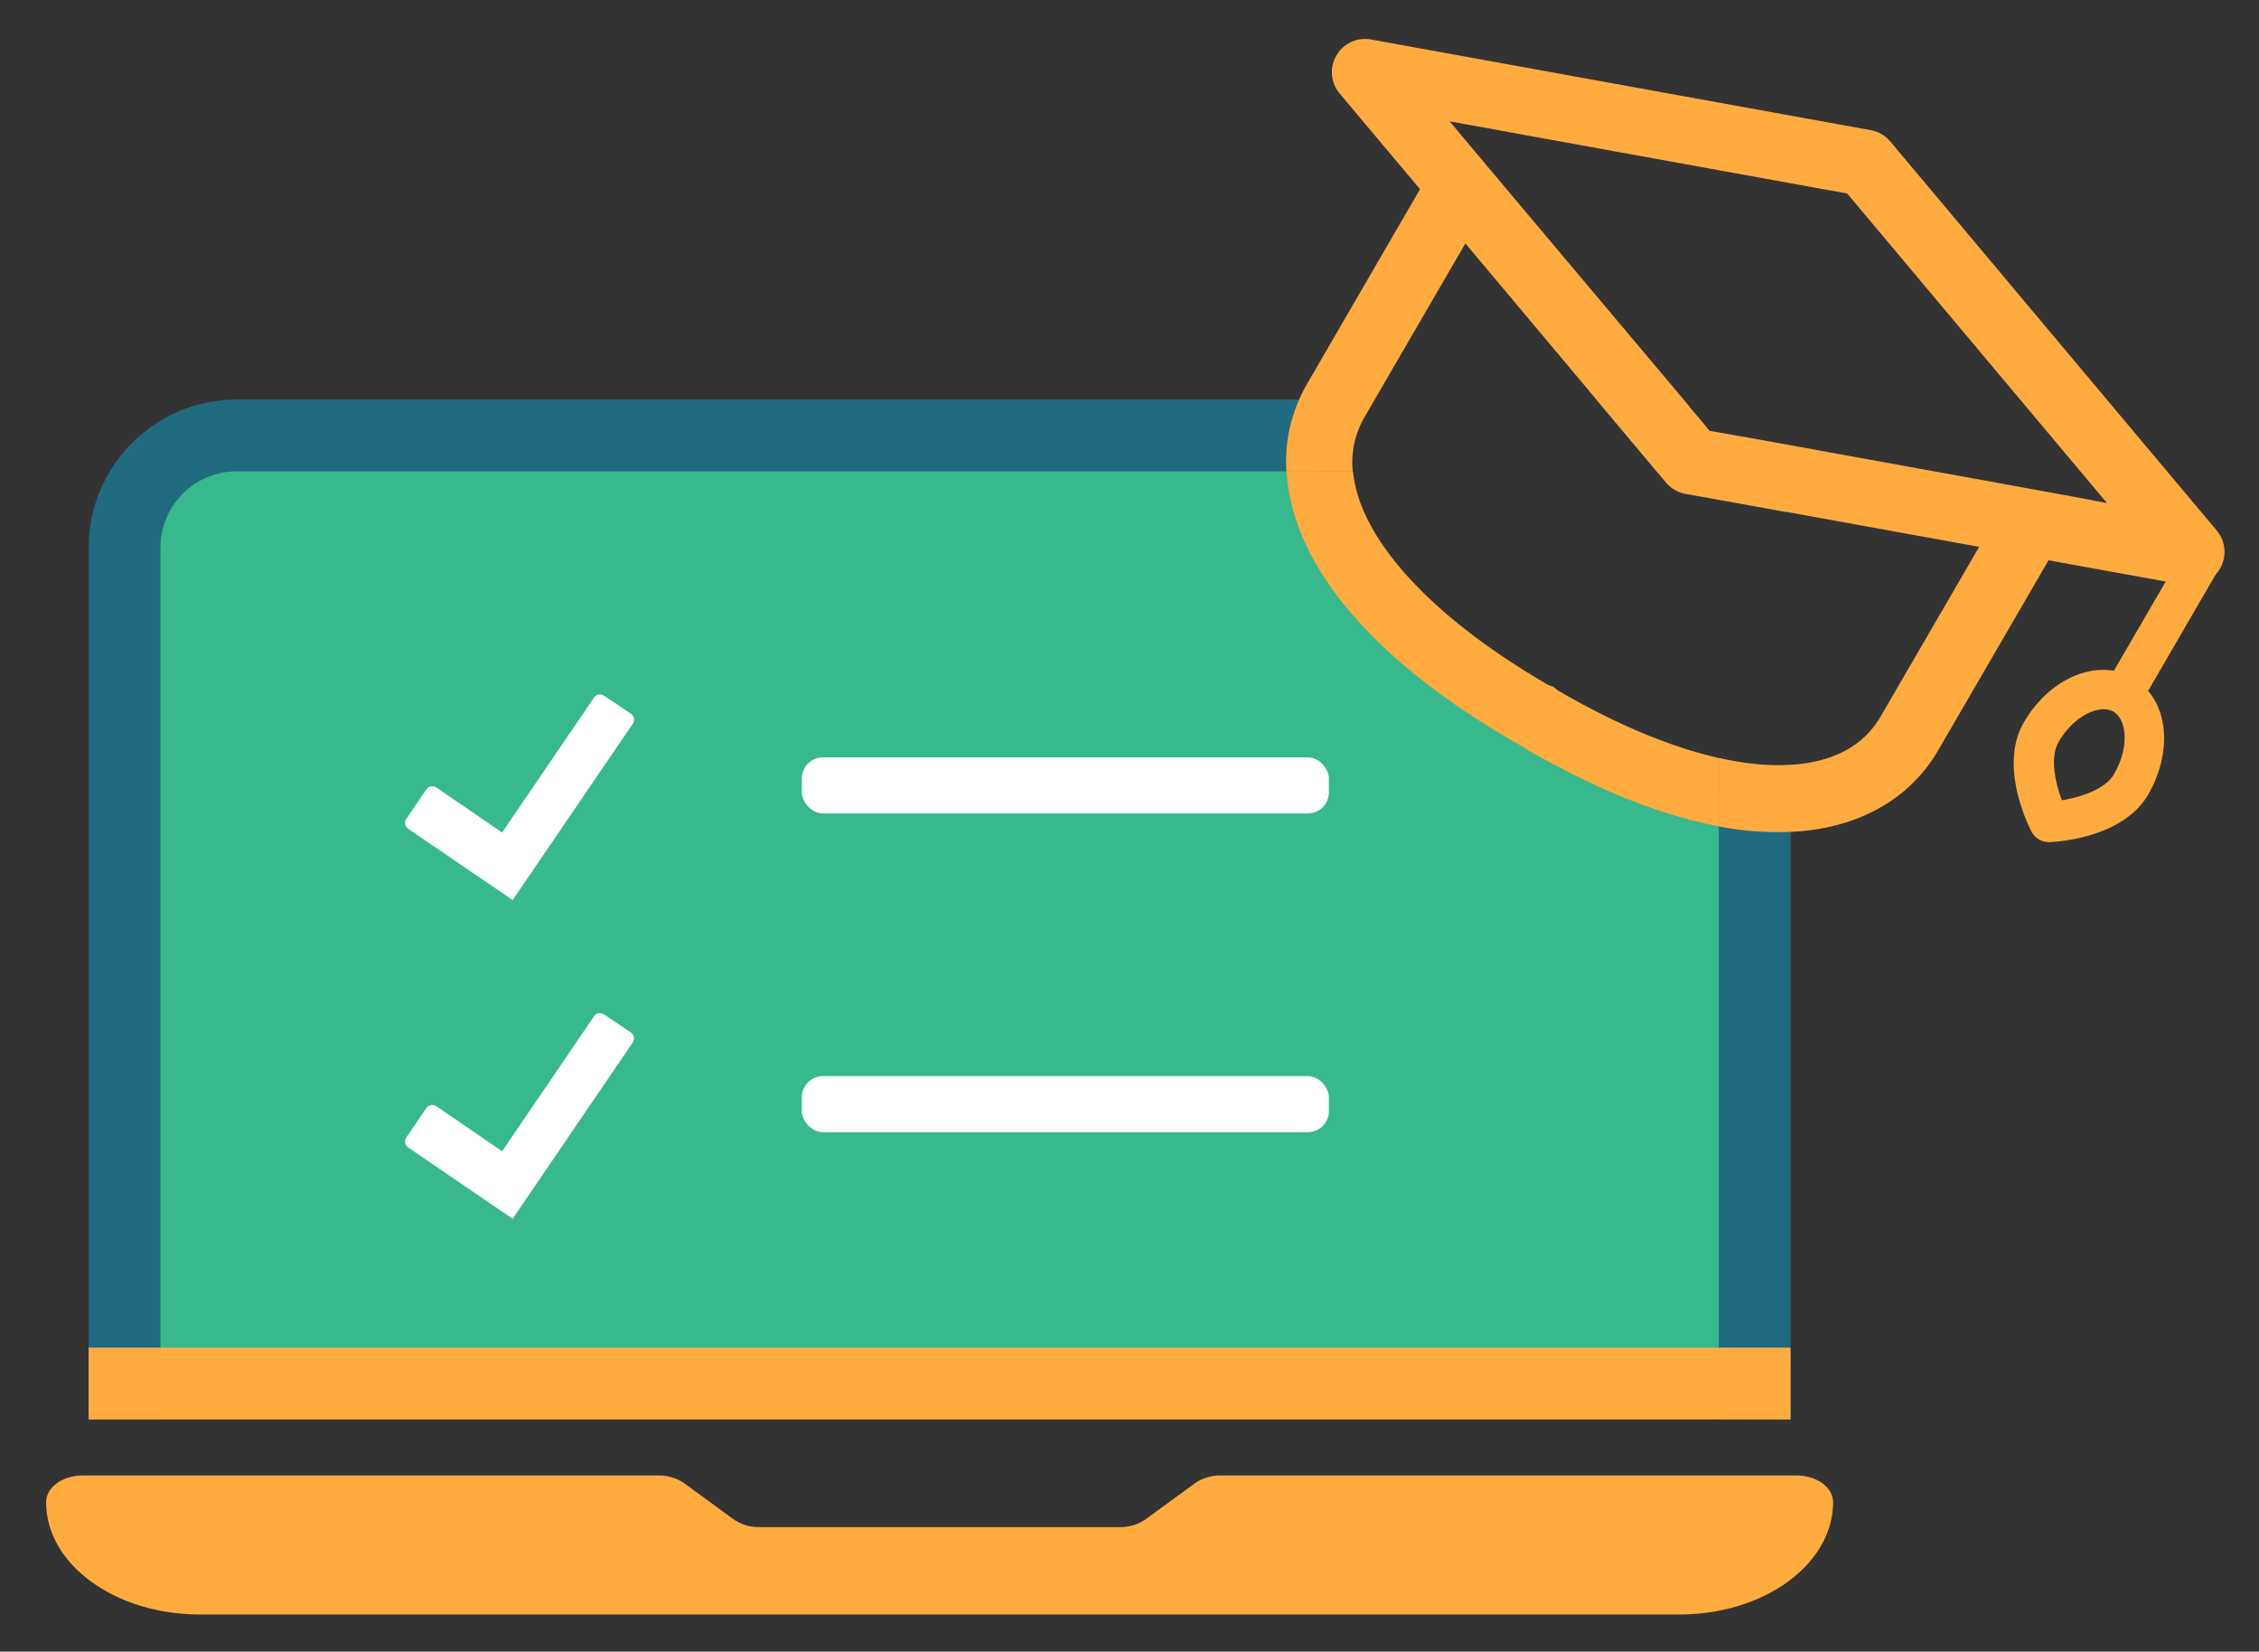
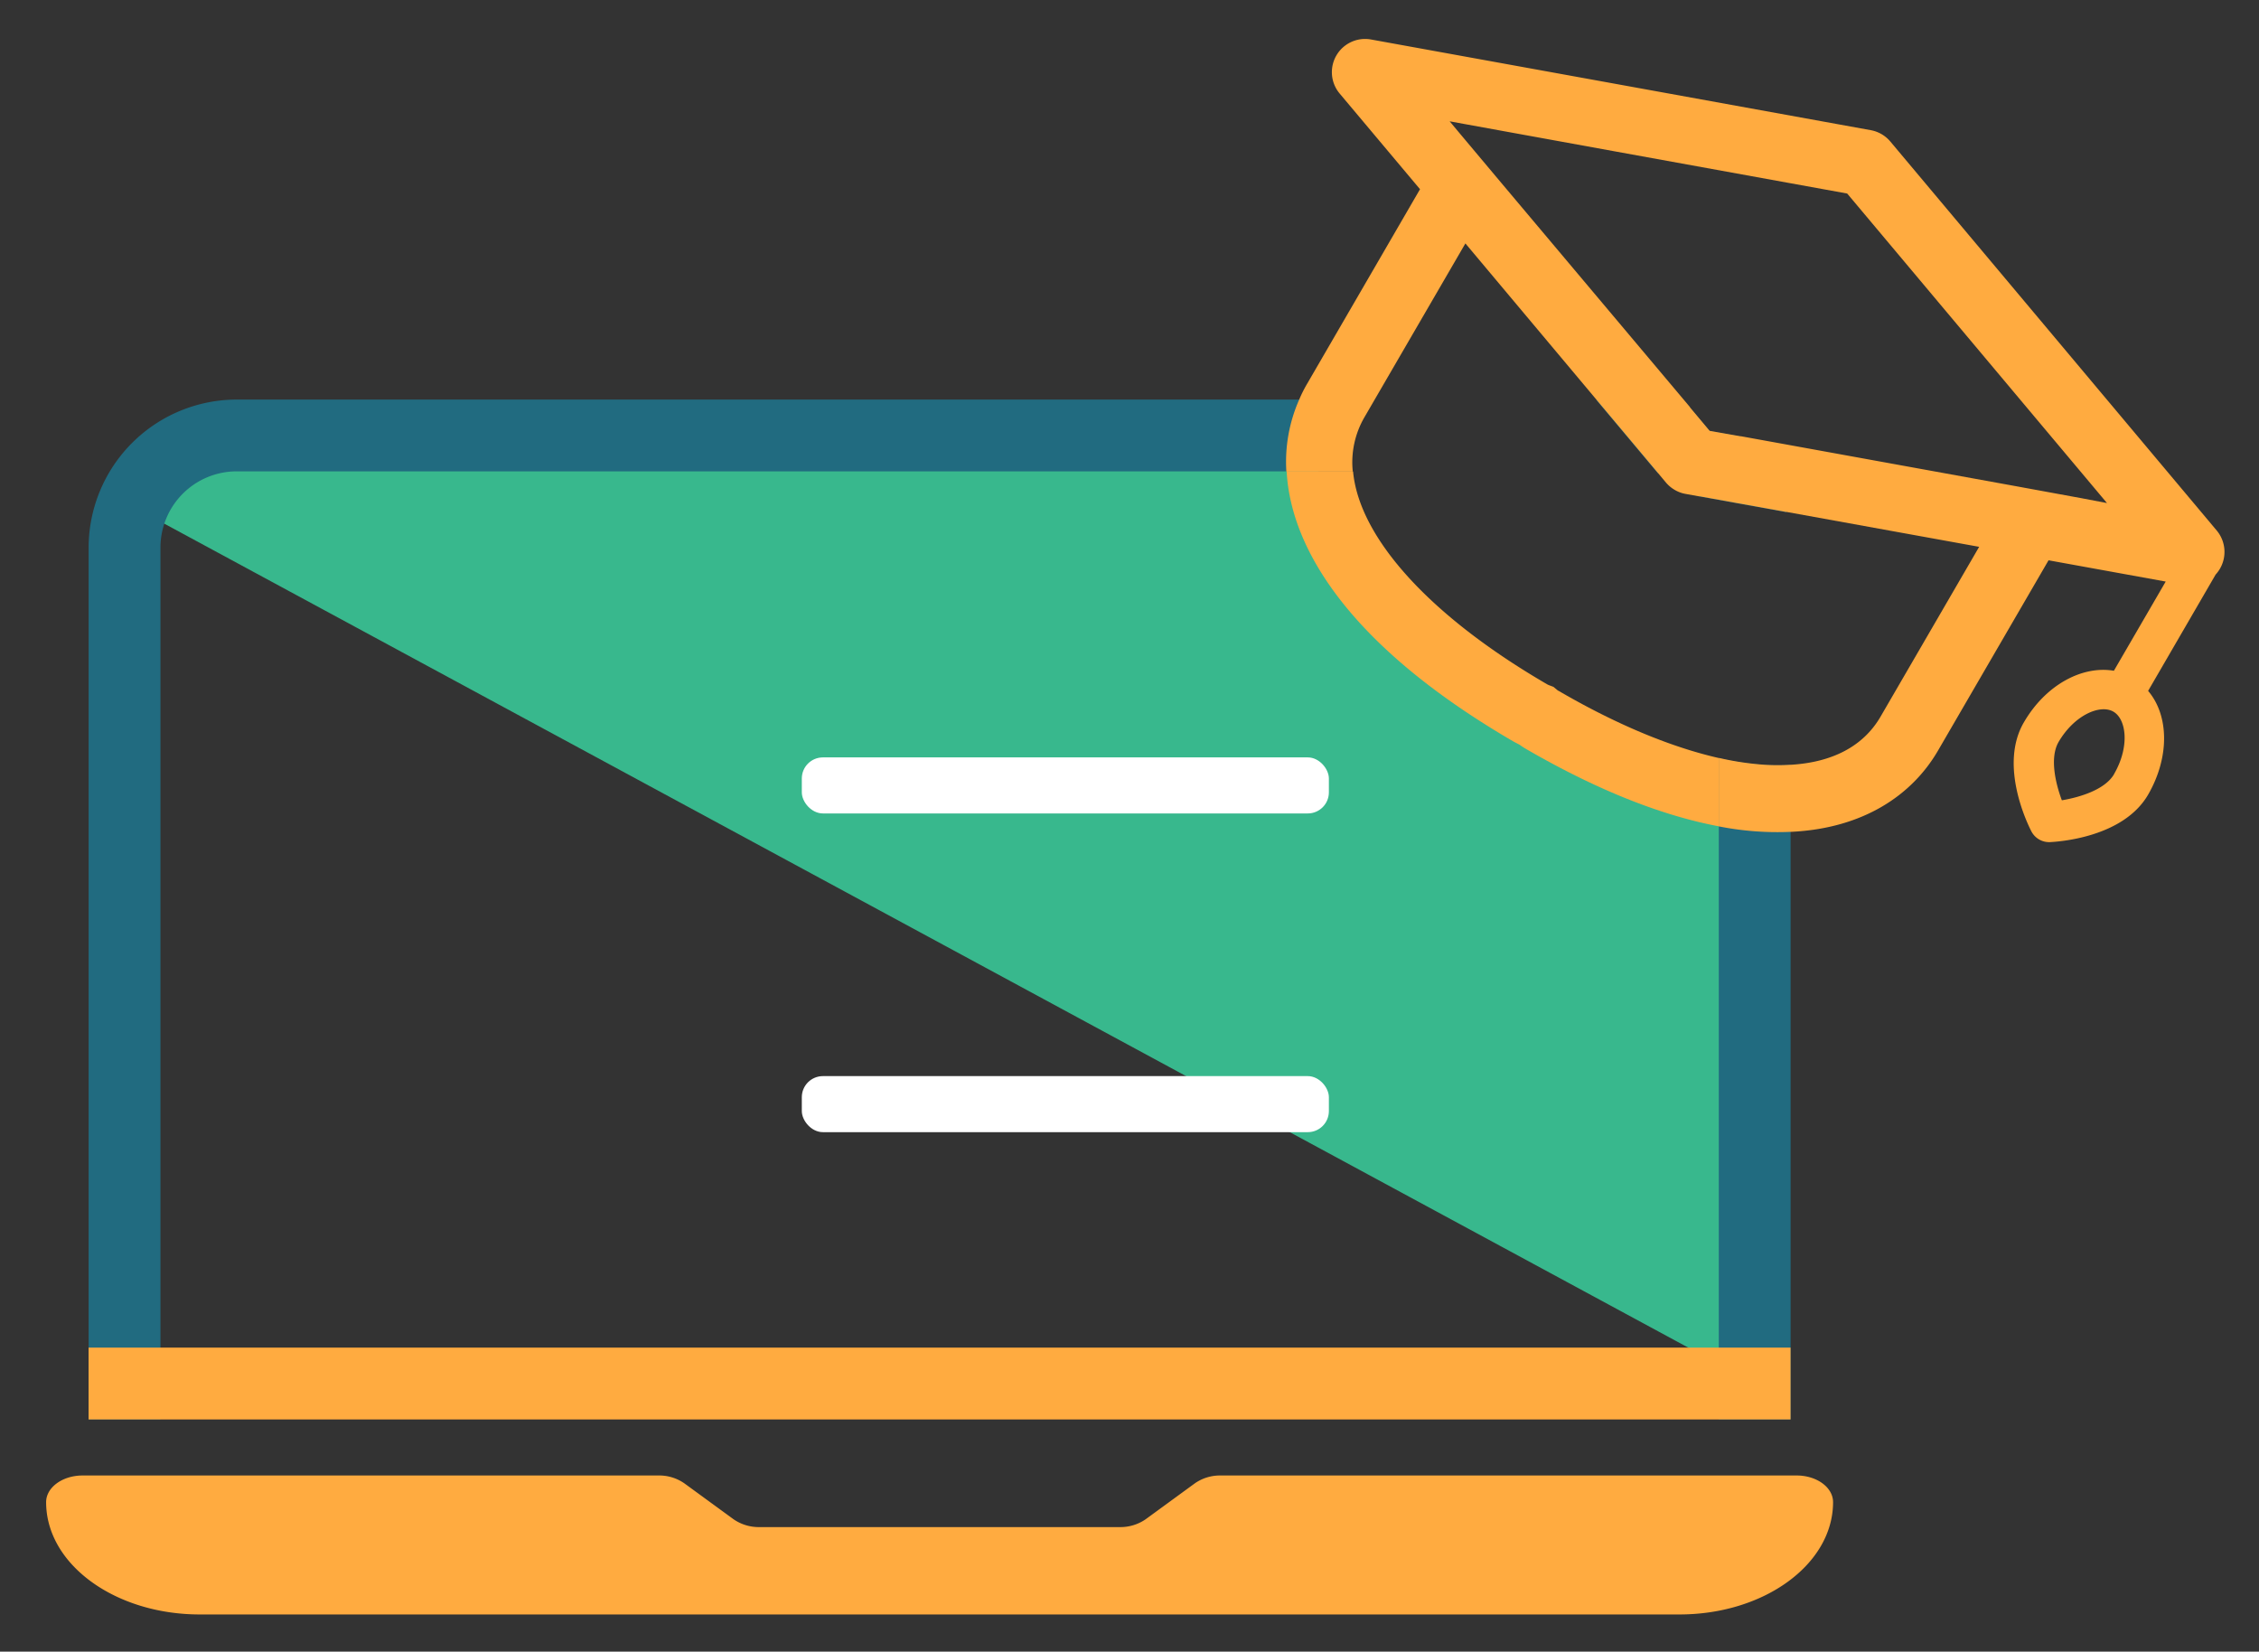
<svg xmlns="http://www.w3.org/2000/svg" id="Layer_1" data-name="Layer 1" viewBox="0 0 417.667 305.333">
  <rect x="0" y="0" width="417.667" height="305.333" fill="#333333" stroke="none" />
  <defs>
    <style>
      .cls-1 {
        fill: #38b88d;
      }

      .cls-2 {
        fill: #216b80;
      }

      .cls-3 {
        fill: #ffab40;
      }

      .cls-4 {
        fill: #fff;
      }
    </style>
  </defs>
  <g id="Layer_2" data-name="Layer 2">
-     <path class="cls-1" d="M30,84.3H242s21.043,33.689,31.333,41.7c10.928,8.5,51.094,21.381,51.094,21.381V255.767H26L23.333,93Z" />
+     <path class="cls-1" d="M30,84.3H242s21.043,33.689,31.333,41.7c10.928,8.5,51.094,21.381,51.094,21.381V255.767L23.333,93Z" />
    <path class="cls-2" d="M254.027,73.867H43.747a27.4,27.4,0,0,0-27.36,27.36v161.18h13.28V101.227a14.1,14.1,0,0,1,14.08-14.09h206.26a16.58,16.58,0,0,1,2.15-10.05Zm72.3,67.55a54.116,54.116,0,0,1-8.43-1.23h-.11v122.22h13.28v-121a37.672,37.672,0,0,1-4.74.01Zm-4.59-60.74h0l-5.66-1-3.63-4.33-.15-.05a26.668,26.668,0,0,0-8.56-1.38h-8.62l11.38,13.55a.706.706,0,0,0,.13,0,14,14,0,0,1,7.52,4.3h0l16.14,2.92h0a27.437,27.437,0,0,0-8.55-14.01Z" />
    <rect class="cls-3" x="16.377" y="249.127" width="314.68" height="13.28" />
    <path class="cls-3" d="M409.877,98.107l-60.37-71.94a6.159,6.159,0,0,0-3.61-2.1L253.487,7.3a6.14,6.14,0,0,0-5.79,10l14.85,17.68-20.89,36a24.284,24.284,0,0,0-1.47,2.94,28.418,28.418,0,0,0-2.35,13.27h12.28a16.58,16.58,0,0,1,2.15-10.05l1.87-3.22L270.937,45l24.26,28.92,11.37,13.55h0l1.47,1.76a6.248,6.248,0,0,0,1.63,1.35,5.93,5.93,0,0,0,2,.73l2.43.44h.13l16,2.89h.1l35.6,6.45-18.23,31.39c-3.2,5.51-8.95,8.44-16.57,8.9h-.11a37.483,37.483,0,0,1-4.74,0,53.166,53.166,0,0,1-8.43-1.26v12.66a55.627,55.627,0,0,0,13.17,1h.11c13.41-.63,22.41-6.81,27.18-15l20.45-35.2,21.66,3.93L390.837,124c-5.87-1-12.63,2.62-16.65,9.55-4.66,8,.77,18.92,1.39,20.13a3.7,3.7,0,0,0,3.41,2c1.37-.07,13.53-.76,18.18-8.78,4-6.93,3.87-14.62,0-19.18l12.48-21.5a6.477,6.477,0,0,0,.75-1A6.171,6.171,0,0,0,409.877,98.107Zm-25-6-12.33-2.26-50.66-9.2h-.13l-5.66-1-3.63-4.33v-.05l-34.92-41.49-8-9.53-1.52-1.82,2.85.52,27.5,5,43.15,7.83,27.87,33.2,16.36,19.49,3.8,4.53Zm6,51c-1.7,2.92-6.44,4.3-9.66,4.84-1.15-3.07-2.3-7.86-.6-10.79,2.93-5,7.69-7,10.12-5.6s3.06,6.5.12,11.56Z" />
    <path class="cls-3" d="M317.9,140.157v12.62c-10.15-1.89-22.12-6.4-35.92-14.42-.3-.19-.66-.41-1-.67l-1.09-.57c-29.87-17.35-41.2-35.3-42-49.95h12.28c1.12,12.16,14,26.62,35.89,39.34a2.672,2.672,0,0,0,.29.14l.87.33.7.58a.846.846,0,0,0,.27.17C298.967,134.007,309.1,138.167,317.9,140.157Z" />
    <rect class="cls-4" x="148.247" y="140.017" width="97.45" height="10.36" rx="3.9" />
-     <path class="cls-4" d="M116.667,131.967l-5-3.36a1.319,1.319,0,0,0-1.835.343l0,.007-17,24.95h0l-12.16-8.33a1.319,1.319,0,0,0-1.835.343l0,.007-3.71,5.44a1.329,1.329,0,0,0,.34,1.84l12.21,8.33,7.11,4.85.06-.09,5.14-7.54h0l17-24.95A1.331,1.331,0,0,0,116.667,131.967Z" />
    <rect class="cls-4" x="148.247" y="198.937" width="97.45" height="10.36" rx="3.9" />
-     <path class="cls-4" d="M116.667,190.887l-5-3.36a1.319,1.319,0,0,0-1.835.343l0,.007-17,24.95h0l-12.16-8.33a1.33,1.33,0,0,0-1.84.35l-3.71,5.44a1.329,1.329,0,0,0,.34,1.84l12.21,8.33,7.11,4.85.06-.09,5.14-7.54h0l17-24.95A1.331,1.331,0,0,0,116.667,190.887Z" />
    <path class="cls-3" d="M220.917,274.217l-9.11,6.65a8.189,8.189,0,0,1-4.77,1.44h-66.63a8.21,8.21,0,0,1-4.77-1.44l-9.11-6.65a8.118,8.118,0,0,0-4.77-1.45H15.267c-3.72,0-6.74,2.21-6.74,4.93h0c0,11.47,12.72,20.76,28.41,20.76h273.58c15.68,0,28.4-9.29,28.4-20.76h0c0-2.72-3-4.93-6.74-4.93H225.667A8.114,8.114,0,0,0,220.917,274.217Z" />
  </g>
</svg>